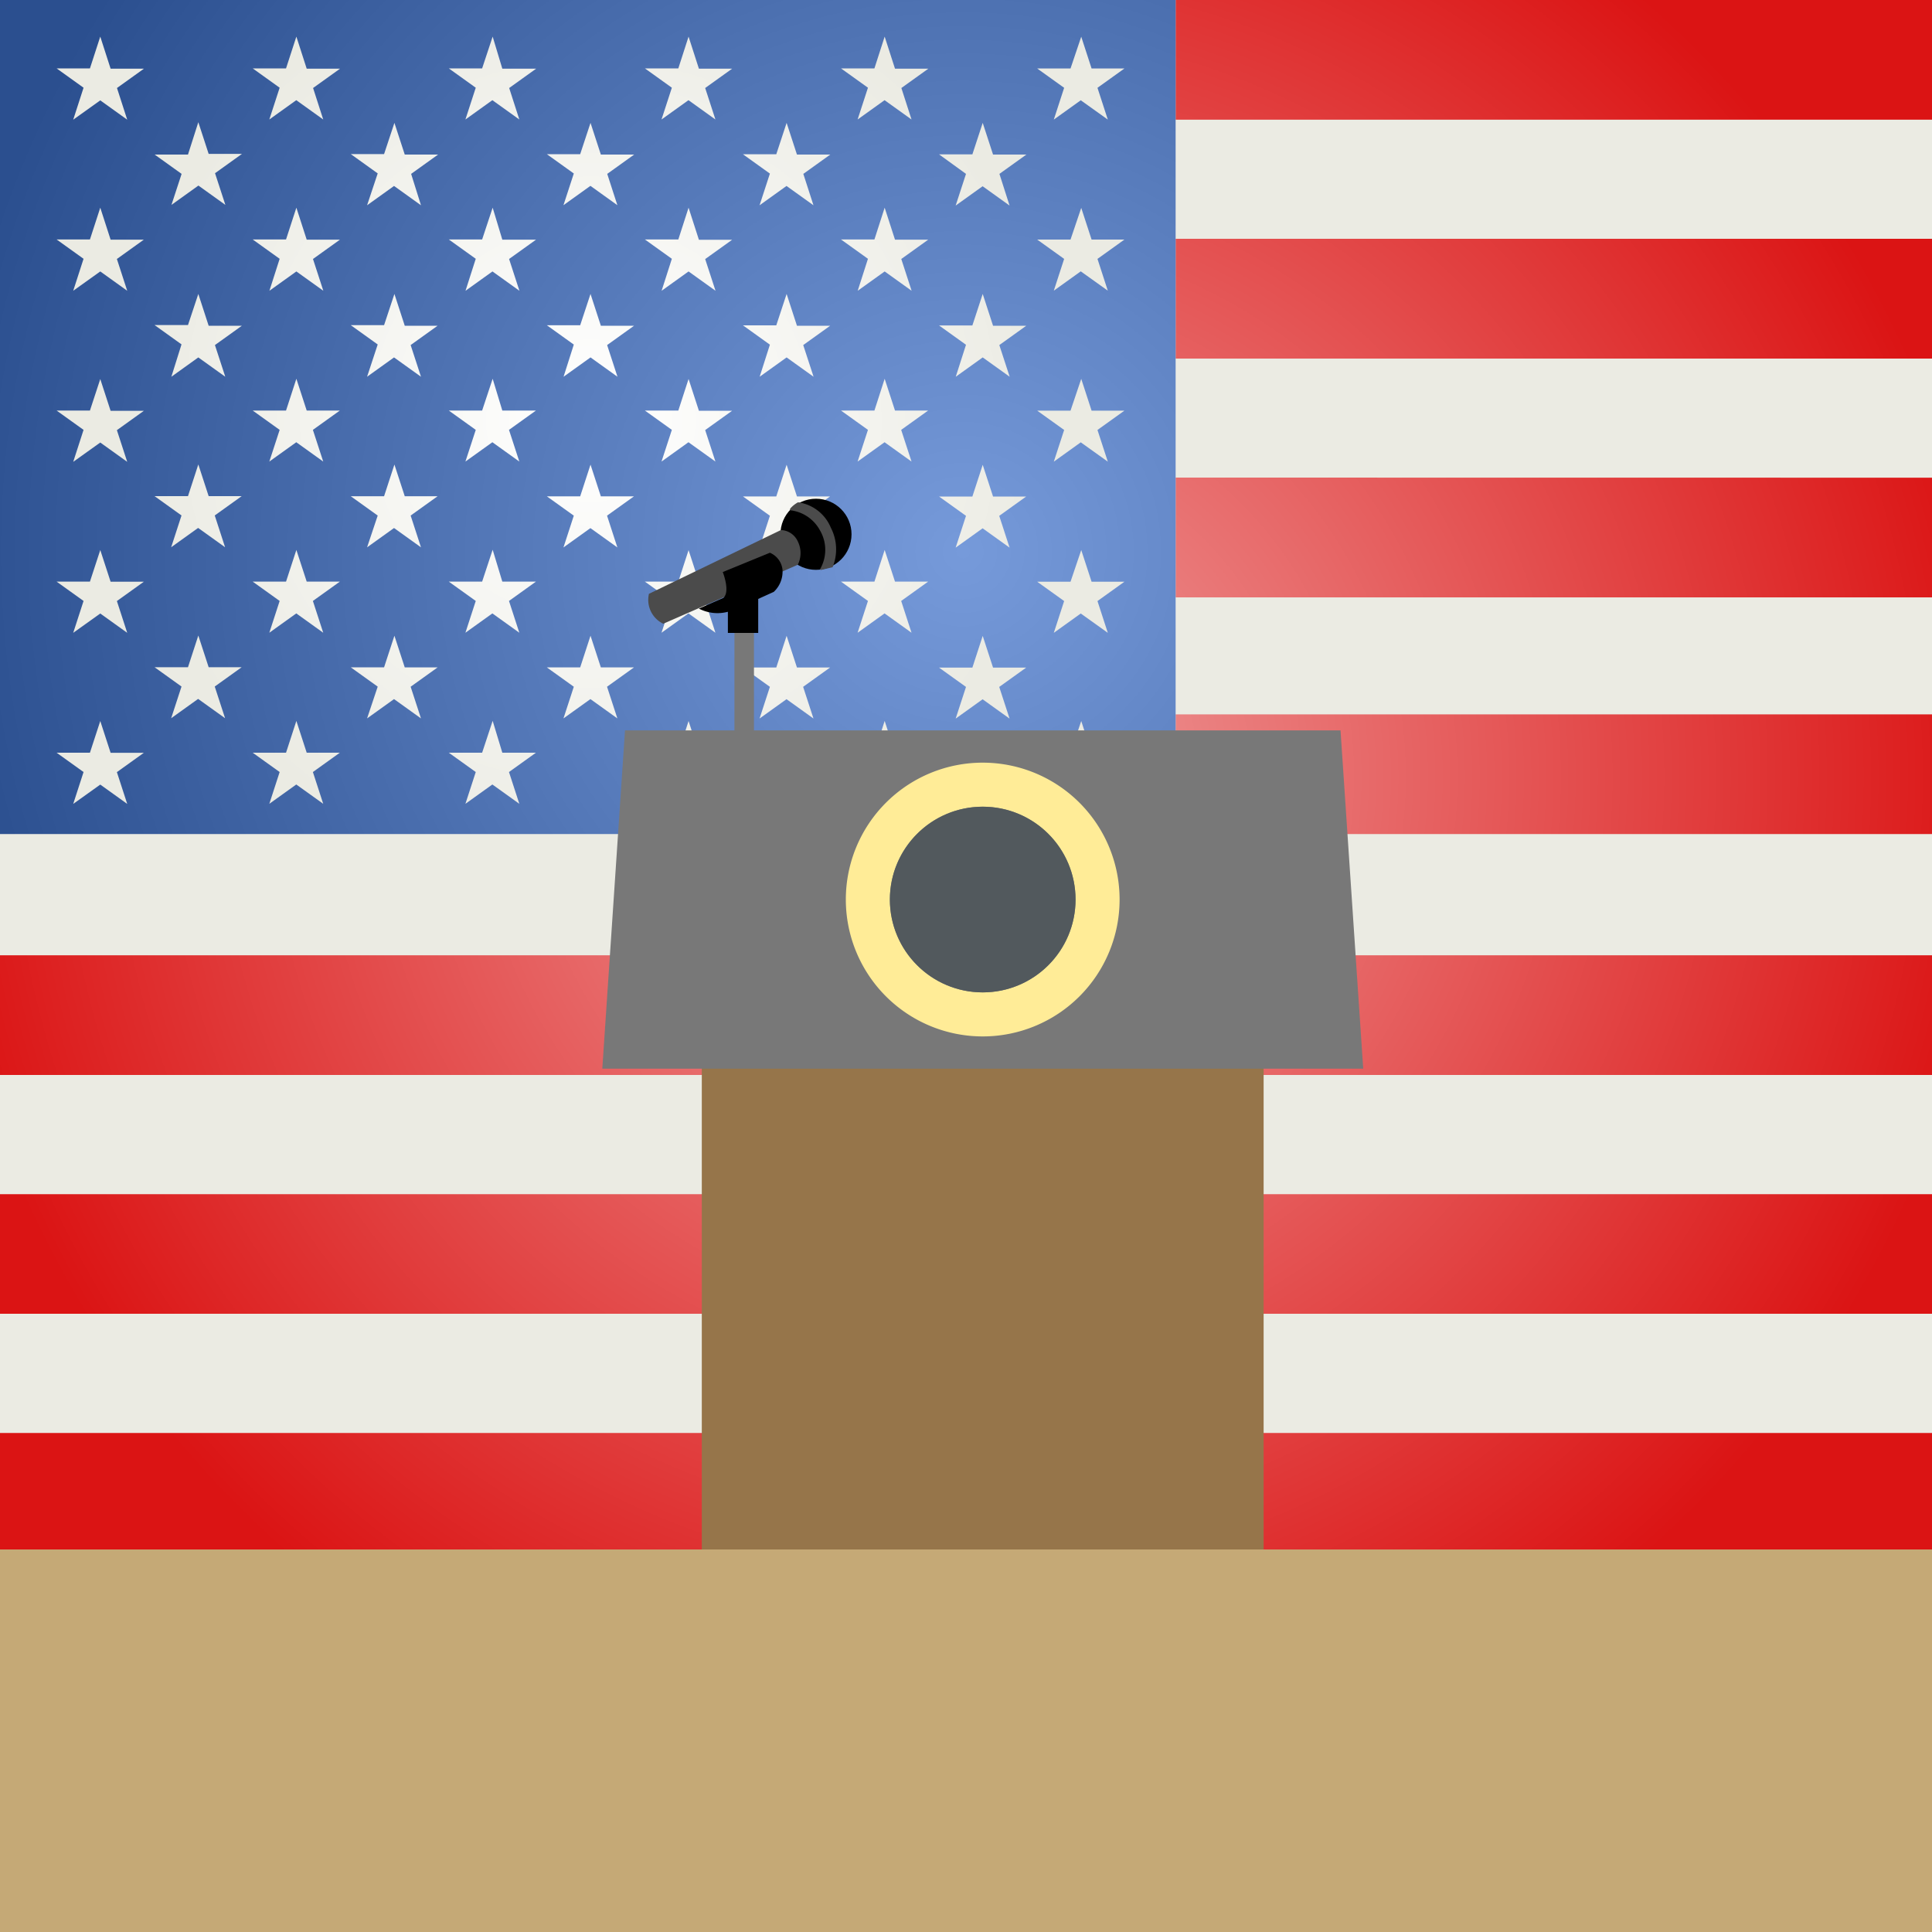
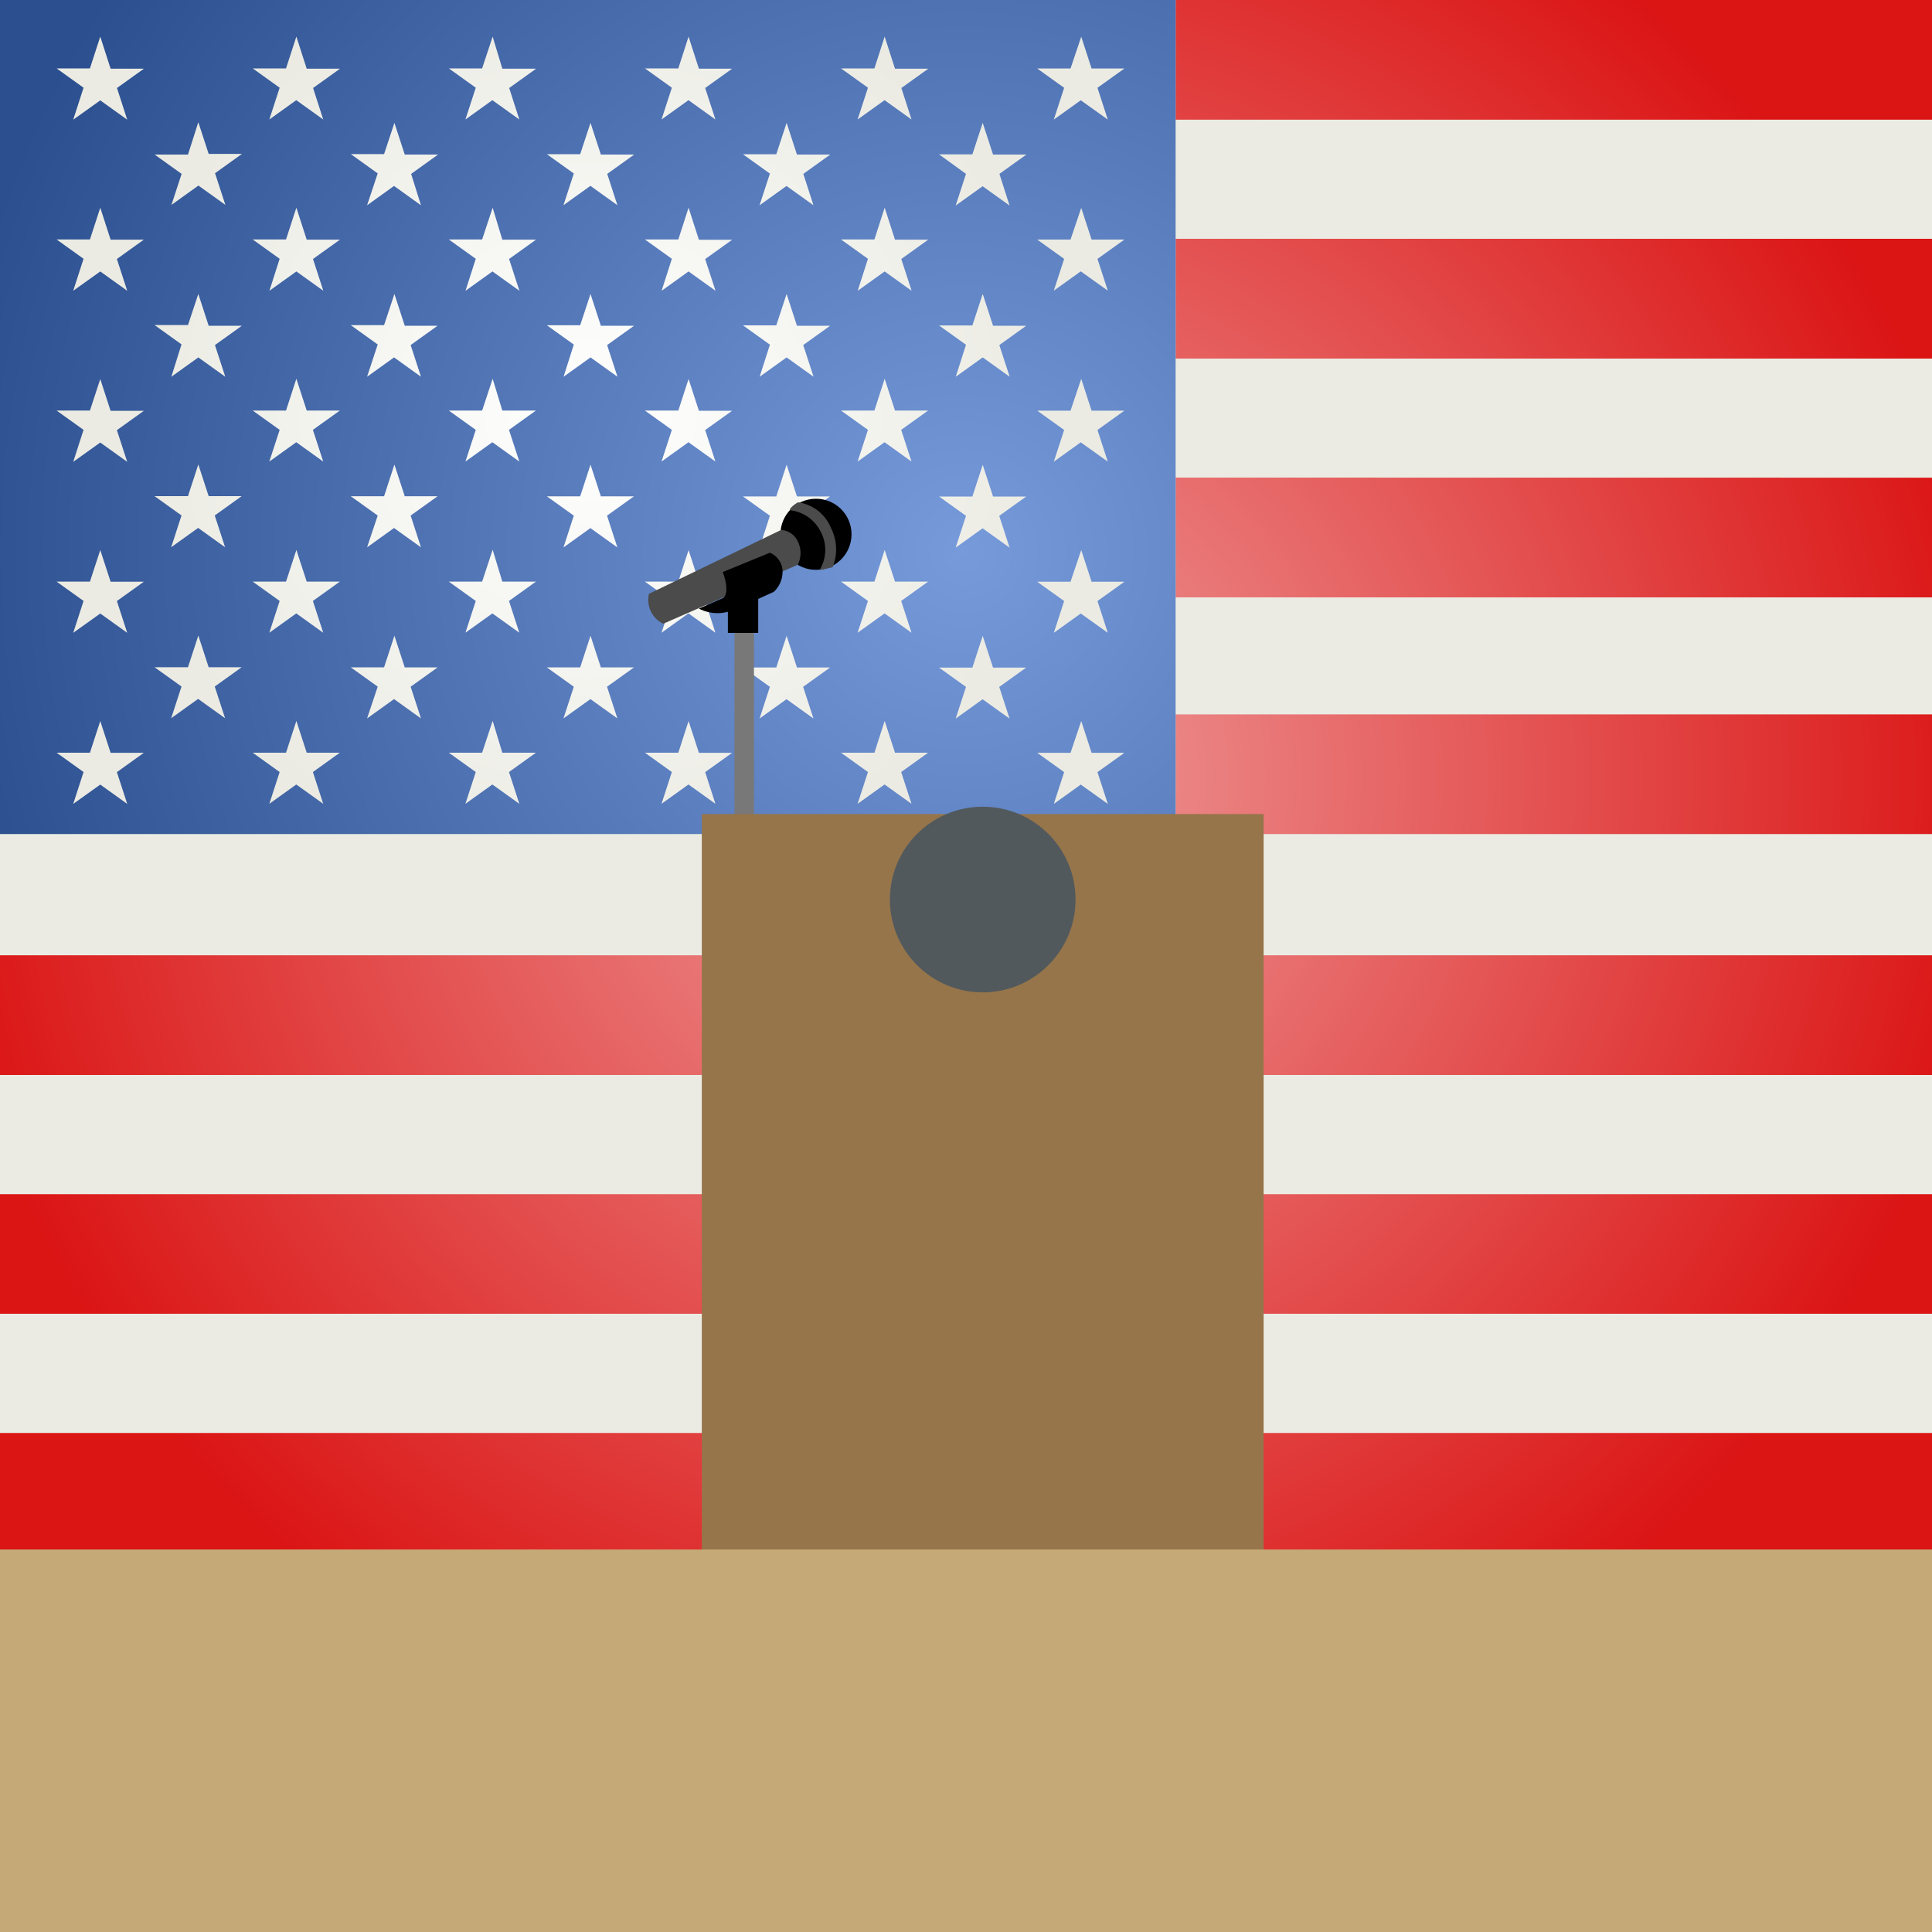
<svg xmlns="http://www.w3.org/2000/svg" id="レイヤー_1" data-name="レイヤー 1" viewBox="0 0 200 200">
  <rect x="0" y="0" width="200" height="200" fill="#333333" stroke="none" />
  <defs>
    <style>.cls-1{fill:#ebebe3;}.cls-2{fill:url(#radial-gradient);}.cls-3{fill:url(#radial-gradient-2);}.cls-4{fill:url(#radial-gradient-3);}.cls-5{fill:#c5a976;}.cls-6{fill:#4b4b4b;}.cls-10,.cls-6,.cls-8{fill-rule:evenodd;}.cls-7{fill:#787878;}.cls-9{fill:#96754a;}.cls-10{fill:#ffec97;}.cls-11{fill:#52595d;}</style>
    <radialGradient id="radial-gradient" cx="241.27" cy="279.79" r="305.79" gradientTransform="translate(15.6 -17.5) scale(0.35 0.35)" gradientUnits="userSpaceOnUse">
      <stop offset="0" stop-color="#efa0a0" />
      <stop offset="1" stop-color="#db1414" />
    </radialGradient>
    <radialGradient id="radial-gradient-2" cx="240.3" cy="213.13" r="302.73" gradientTransform="translate(15.6 -17.5) scale(0.35 0.35)" gradientUnits="userSpaceOnUse">
      <stop offset="0" stop-color="#769ada" />
      <stop offset="1" stop-color="#2b4f8f" />
    </radialGradient>
    <radialGradient id="radial-gradient-3" cx="130.16" cy="174.42" r="137.59" gradientTransform="translate(15.6 -17.5) scale(0.35 0.35)" gradientUnits="userSpaceOnUse">
      <stop offset="0" stop-color="#fff" />
      <stop offset="1" stop-color="#ebebe3" />
    </radialGradient>
  </defs>
  <title>farewell</title>
  <rect class="cls-1" width="200" height="160.73" />
  <path class="cls-2" d="M121.7,12.39V0H200V12.39Zm0,37.05V61.84H200V49.45ZM200,73.95H121.7V86.34H200Zm0,24.94H0v12.39H200Zm0,49.45H0v12.39H200Zm0-24.72H0V136H200ZM121.7,24.72V37.12H200V24.72Z" />
  <rect class="cls-3" width="121.7" height="86.34" />
  <path class="cls-4" d="M20.53,12.65l1.07,3.28h3.45l-2.79,2,1.07,3.28-2.79-2-2.79,2L18.8,18l-2.79-2h3.45Zm-1.07,21H16l2.79,2L17.74,39l2.79-2,2.79,2-1.07-3.28,2.79-2H21.6l-1.07-3.29Zm0,17.71H16l2.79,2-1.07,3.29,2.79-2,2.79,2-1.07-3.29,2.79-2H21.6l-1.07-3.28Zm0,17.71H16l2.79,2-1.07,3.28,2.79-2,2.79,2-1.07-3.28,2.79-2H21.6l-1.07-3.28Zm20.3-53.12H36.31l2.79,2L38,21.25l2.79-2,2.79,2L42.56,18l2.79-2H41.9l-1.07-3.28Zm0,17.71H36.31l2.79,2L38,39l2.79-2,2.79,2-1.07-3.28,2.79-2H41.9l-1.07-3.29Zm0,17.71H36.31l2.79,2L38,56.66l2.79-2,2.79,2-1.07-3.29,2.79-2H41.9l-1.07-3.28Zm0,17.71H36.31l2.79,2L38,74.37l2.79-2,2.79,2-1.07-3.28,2.79-2H41.9l-1.07-3.28Zm20.3-53.12H56.61l2.79,2-1.07,3.28,2.79-2,2.79,2L62.86,18l2.79-2H62.2l-1.07-3.28Zm0,17.71H56.61l2.79,2L58.34,39l2.79-2,2.79,2-1.07-3.28,2.79-2H62.2l-1.07-3.29Zm0,17.71H56.61l2.79,2-1.07,3.29,2.79-2,2.79,2-1.07-3.29,2.79-2H62.2l-1.07-3.28Zm0,17.71H56.61l2.79,2-1.07,3.28,2.79-2,2.79,2-1.07-3.28,2.79-2H62.2l-1.07-3.28Zm20.3-53.12H76.91l2.79,2-1.07,3.28,2.79-2,2.79,2L83.16,18l2.79-2H82.5l-1.07-3.28Zm0,17.71H76.91l2.79,2L78.64,39l2.79-2,2.79,2-1.07-3.28,2.79-2H82.5l-1.07-3.29Zm0,17.71H76.91l2.79,2-1.07,3.29,2.79-2,2.79,2-1.07-3.29,2.79-2H82.5l-1.07-3.28Zm0,17.71H76.91l2.79,2-1.07,3.28,2.79-2,2.79,2-1.07-3.28,2.79-2H82.5l-1.07-3.28Zm20.3-53.12H97.21L100,18l-1.07,3.28,2.79-2,2.79,2L103.46,18l2.79-2H102.8l-1.07-3.28Zm0,17.71H97.21l2.79,2L98.94,39l2.79-2,2.79,2-1.07-3.28,2.79-2H102.8l-1.07-3.29Zm0,17.71H97.21l2.79,2-1.07,3.29,2.79-2,2.79,2-1.07-3.29,2.79-2H102.8l-1.07-3.28Zm0,17.71H97.21l2.79,2-1.07,3.28,2.79-2,2.79,2-1.07-3.28,2.79-2H102.8l-1.07-3.28ZM9.31,7.08H5.86l2.79,2L7.58,12.39l2.8-2,2.79,2L12.11,9.11l2.79-2H11.45L10.38,3.79Zm0,17.71H5.86l2.79,2L7.58,30.1l2.8-2,2.79,2-1.07-3.29,2.79-2H11.45L10.38,21.5Zm0,17.71H5.86l2.79,2L7.58,47.81l2.8-2,2.79,2-1.07-3.28,2.79-2H11.45l-1.07-3.29Zm0,17.71H5.86l2.79,2L7.58,65.51l2.8-2,2.79,2-1.07-3.29,2.79-2H11.45l-1.07-3.28Zm0,17.71H5.86l2.79,2L7.58,83.22l2.8-2,2.79,2-1.07-3.29,2.79-2H11.45l-1.07-3.29ZM29.61,7.08H26.16l2.79,2-1.07,3.29,2.79-2,2.79,2L32.41,9.11l2.79-2H31.75L30.68,3.79Zm0,17.71H26.16l2.79,2L27.89,30.1l2.79-2,2.79,2-1.07-3.29,2.79-2H31.75L30.68,21.5Zm0,17.71H26.16l2.79,2-1.07,3.28,2.79-2,2.79,2-1.07-3.28,2.79-2H31.75l-1.07-3.29Zm0,17.71H26.16l2.79,2-1.07,3.29,2.79-2,2.79,2-1.07-3.29,2.79-2H31.75l-1.07-3.28Zm0,17.71H26.16l2.79,2-1.07,3.29,2.79-2,2.79,2-1.07-3.29,2.79-2H31.75l-1.07-3.29ZM49.91,7.08H46.46l2.79,2-1.07,3.29,2.79-2,2.79,2L52.71,9.11l2.79-2H52L51,3.79Zm0,17.71H46.46l2.79,2L48.19,30.1l2.79-2,2.79,2-1.07-3.29,2.79-2H52L51,21.5Zm0,17.71H46.46l2.79,2-1.07,3.28,2.79-2,2.79,2-1.07-3.28,2.79-2H52L51,39.21Zm0,17.71H46.46l2.79,2-1.07,3.29,2.79-2,2.79,2-1.07-3.29,2.79-2H52L51,56.91Zm0,17.71H46.46l2.79,2-1.07,3.29,2.79-2,2.79,2-1.07-3.29,2.79-2H52L51,74.62ZM70.22,7.08H66.76l2.79,2-1.07,3.29,2.79-2,2.79,2L73,9.11l2.79-2H72.35L71.28,3.79Zm0,17.71H66.76l2.79,2L68.49,30.1l2.79-2,2.79,2L73,26.82l2.79-2H72.35L71.28,21.5Zm0,17.71H66.76l2.79,2-1.07,3.28,2.79-2,2.79,2L73,44.52l2.79-2H72.35l-1.07-3.29Zm0,17.71H66.76l2.79,2-1.07,3.29,2.79-2,2.79,2L73,62.23l2.79-2H72.35l-1.07-3.28Zm0,17.71H66.76l2.79,2-1.07,3.29,2.79-2,2.79,2L73,79.93l2.79-2H72.35l-1.07-3.29ZM90.52,7.08H87.06l2.79,2-1.07,3.29,2.79-2,2.79,2L93.31,9.11l2.79-2H92.65L91.58,3.79Zm0,17.71H87.06l2.79,2L88.79,30.1l2.79-2,2.79,2-1.07-3.29,2.79-2H92.65L91.58,21.5Zm0,17.71H87.06l2.79,2-1.07,3.28,2.79-2,2.79,2-1.07-3.28,2.79-2H92.65l-1.07-3.29Zm0,17.71H87.06l2.79,2-1.07,3.29,2.79-2,2.79,2-1.07-3.29,2.79-2H92.65l-1.07-3.28Zm0,17.71H87.06l2.79,2-1.07,3.29,2.79-2,2.79,2-1.07-3.29,2.79-2H92.65l-1.07-3.29Zm20.3-70.83h-3.45l2.79,2-1.07,3.29,2.79-2,2.8,2-1.07-3.29,2.79-2H113l-1.07-3.29Zm0,17.71h-3.45l2.79,2-1.07,3.29,2.79-2,2.8,2-1.07-3.29,2.79-2H113l-1.07-3.28Zm0,17.71h-3.45l2.79,2-1.07,3.28,2.79-2,2.8,2-1.07-3.28,2.79-2H113l-1.07-3.29Zm0,17.71h-3.45l2.79,2-1.07,3.29,2.79-2,2.8,2-1.07-3.29,2.79-2H113l-1.07-3.28Zm0,17.71h-3.45l2.79,2-1.07,3.29,2.79-2,2.8,2-1.07-3.29,2.79-2H113l-1.07-3.29Z" />
  <rect class="cls-5" y="160.4" width="200" height="39.6" />
  <path class="cls-6" d="M74.94,158V103.26l.93-2h2.18l1,2v55S76.61,159.85,74.94,158Z" />
  <rect class="cls-7" x="76.03" y="65.36" width="2.02" height="35.93" />
  <circle cx="84.47" cy="55.31" r="3.68" />
  <path class="cls-6" d="M81.77,52.82a4,4,0,0,1,3.1,2.06,4,4,0,0,1,0,4.08L85,59l1.19-.28A4.88,4.88,0,0,0,86,54.61,4.3,4.3,0,0,0,82.61,52a2.94,2.94,0,0,0-.81.65Z" />
  <path class="cls-6" d="M68.66,64.57l13.93-6.11a2.72,2.72,0,0,0,0-2.41,2,2,0,0,0-1.75-1.18L67.18,61.47A2.74,2.74,0,0,0,68.66,64.57Z" />
  <path class="cls-8" d="M72.35,63a4.15,4.15,0,0,0,3,.33v2.19h3.14V62l1.61-.73A2.86,2.86,0,0,0,81,58.93a2.16,2.16,0,0,0-1.3-1.71l-4.88,2s.8,2,.07,2.67Z" />
  <rect class="cls-9" x="72.65" y="84.27" width="58.16" height="76.13" />
-   <polygon class="cls-7" points="141.12 110.63 62.35 110.63 64.7 75.61 138.77 75.61 141.12 110.63" />
-   <path class="cls-10" d="M115.9,93.12a14.17,14.17,0,1,1-14.17-14.17A14.17,14.17,0,0,1,115.9,93.12Zm-14.17-9.61a9.61,9.61,0,1,0,9.61,9.61A9.61,9.61,0,0,0,101.73,83.51Z" />
  <circle class="cls-11" cx="101.73" cy="93.12" r="9.61" />
</svg>